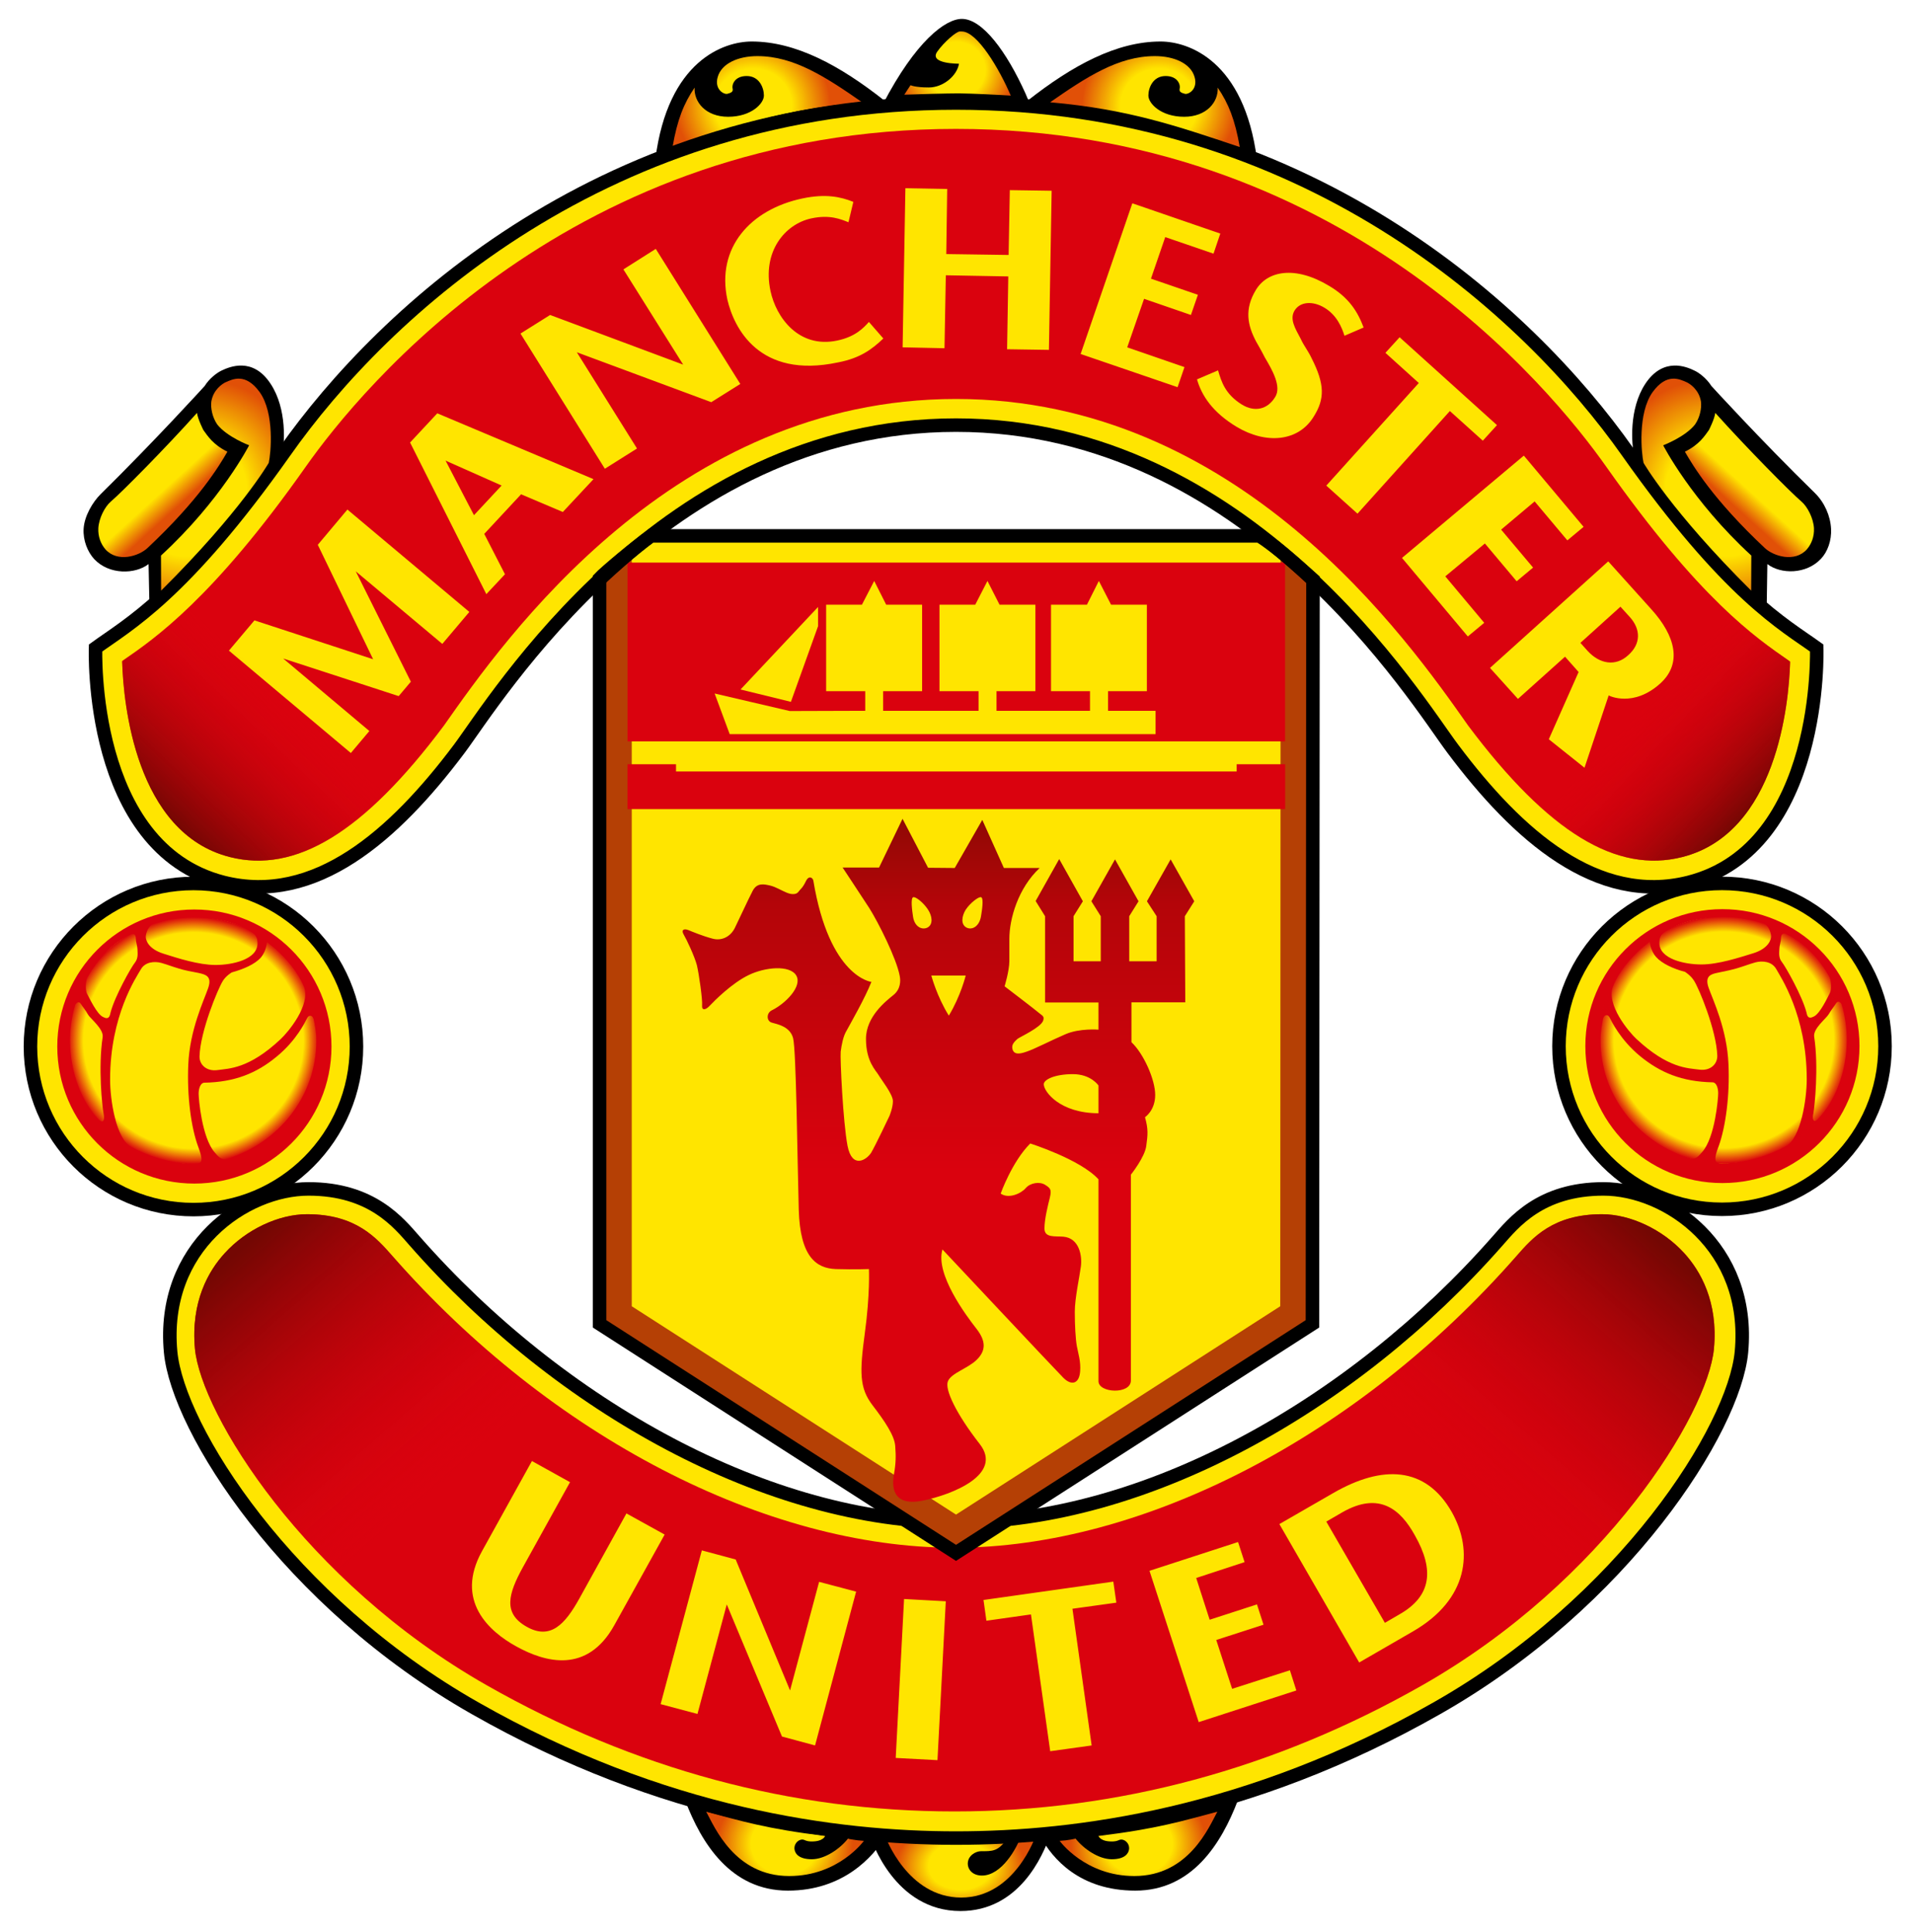
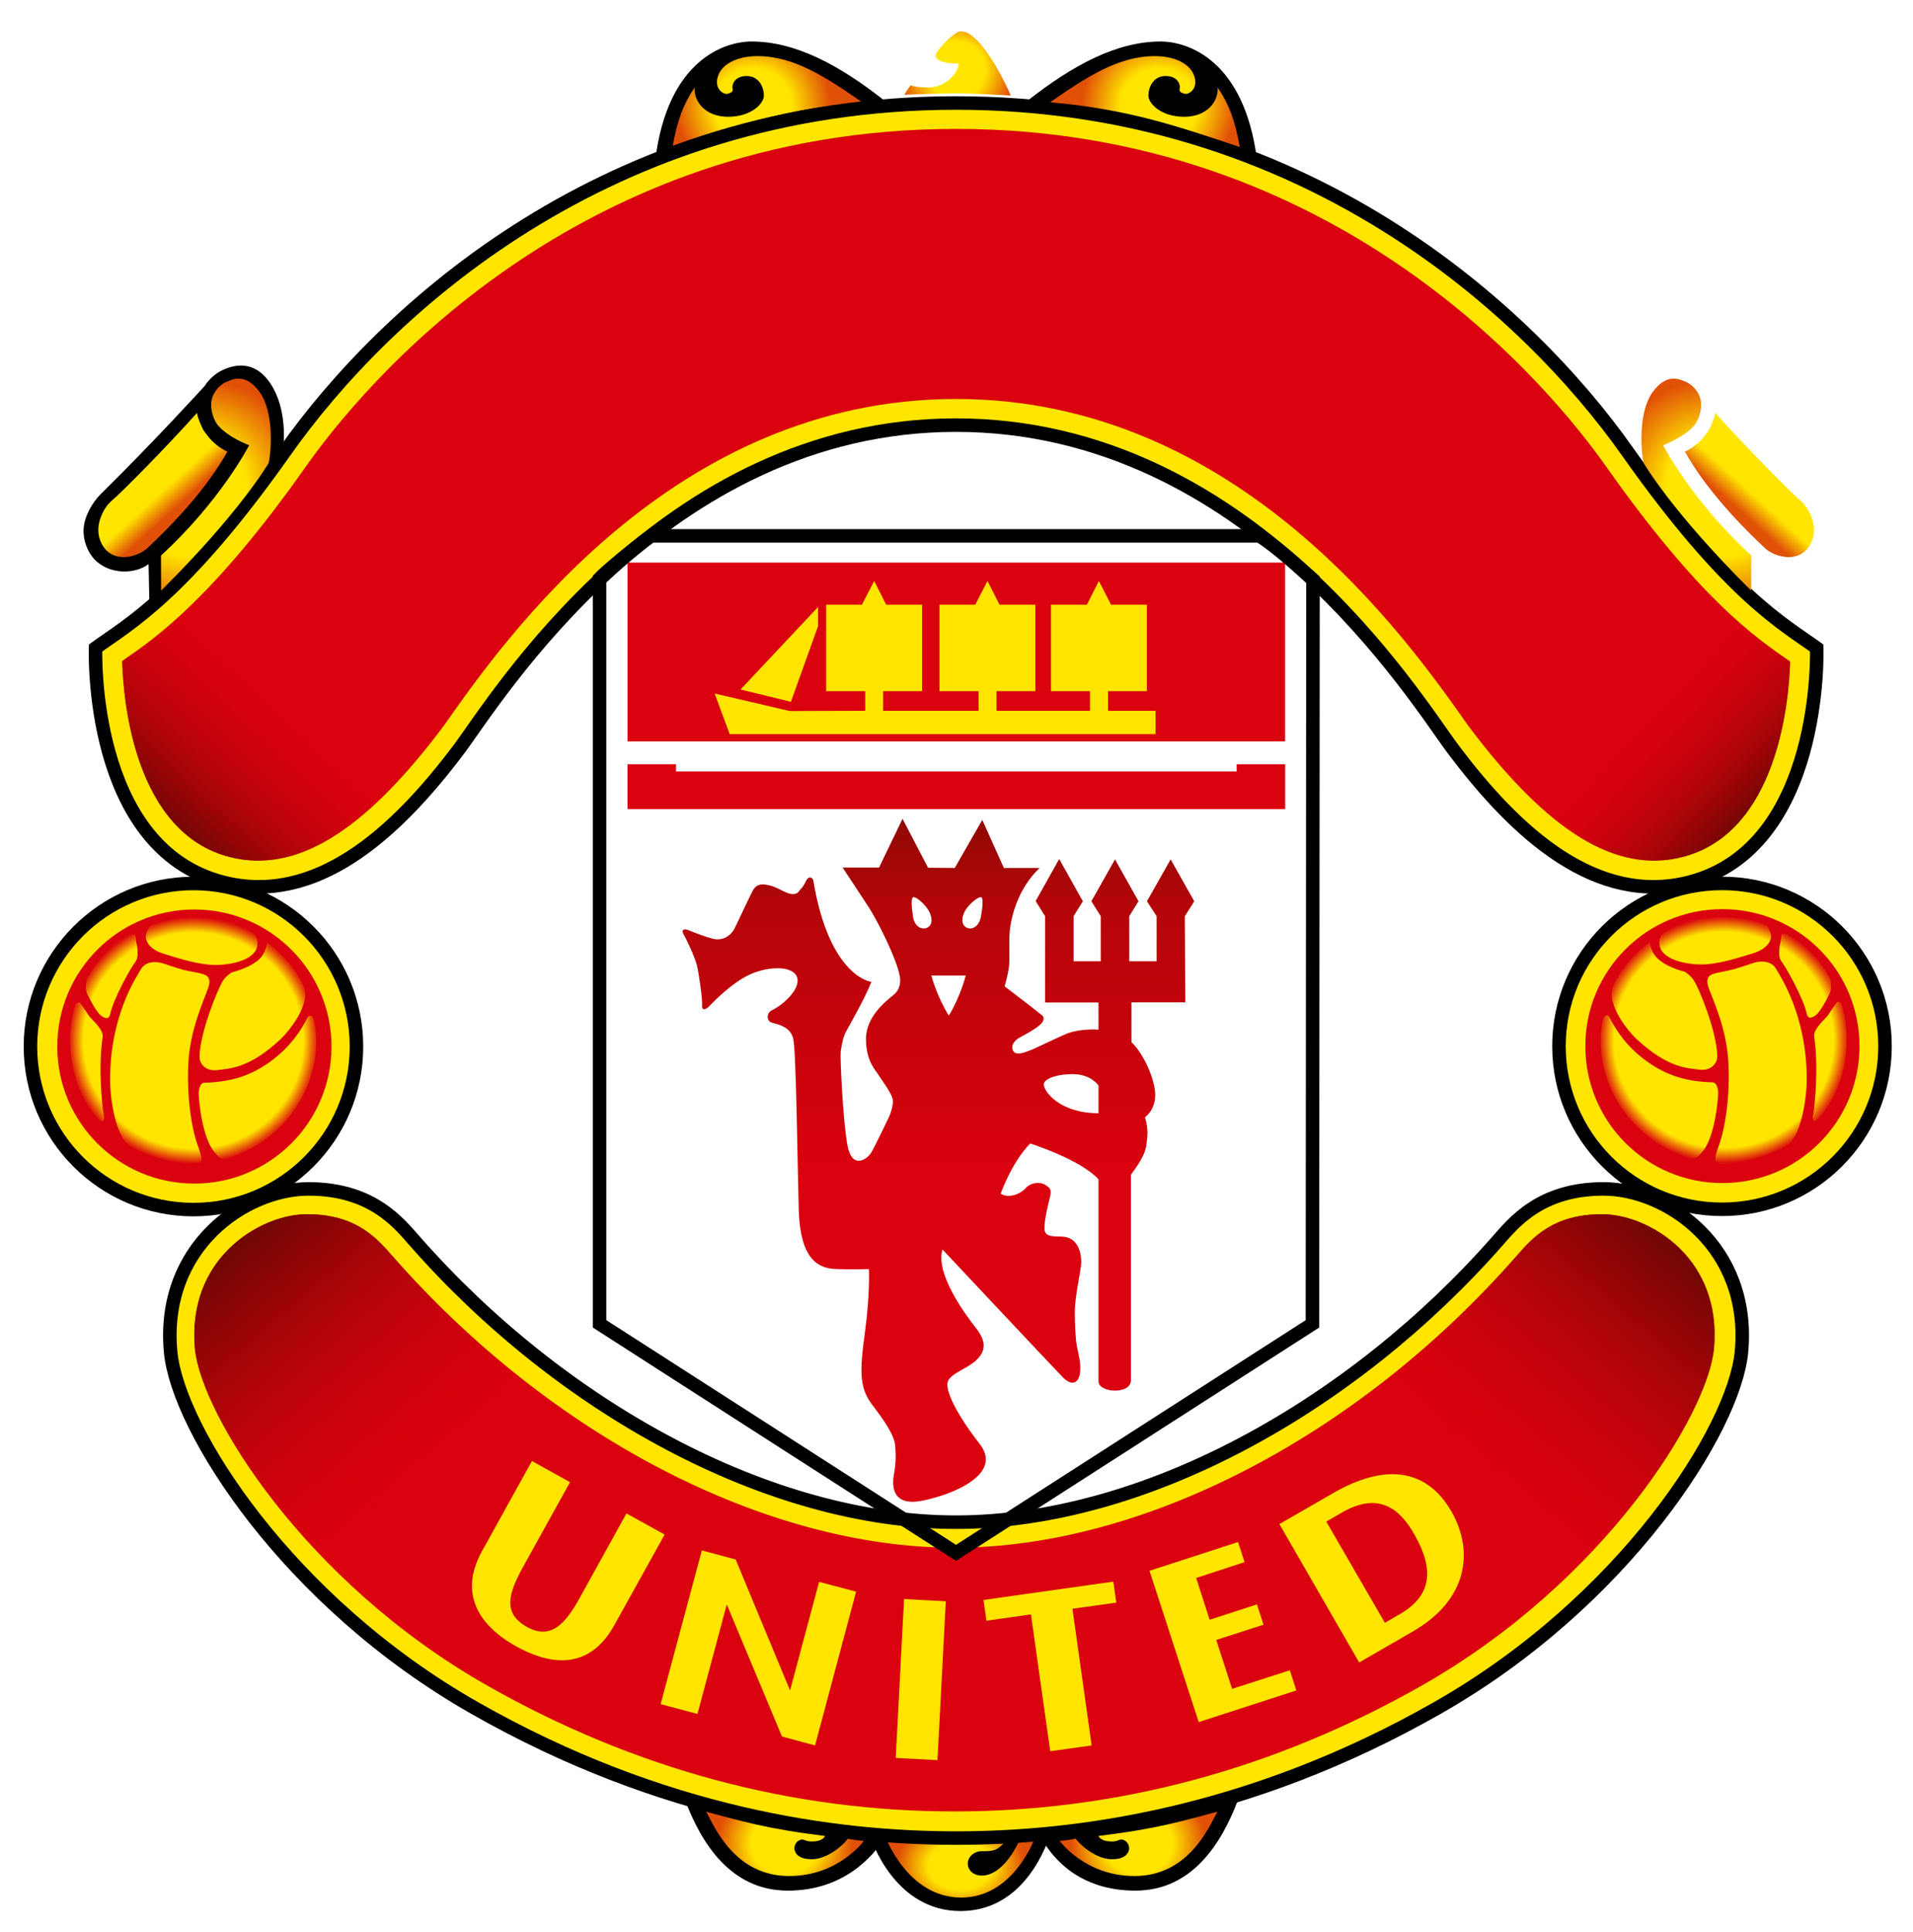
<svg xmlns="http://www.w3.org/2000/svg" width="507" height="512" viewBox="0 0 507 512" fill="none">
  <path d="M278.365 486.203C276.364 492.086 269.989 506.514 254.558 506.514C237.006 506.514 230.919 487.523 230.624 486.723L230.105 484.925C230.105 484.925 245.22 486.182 253.547 486.182C261.852 486.182 276.083 485.361 278.386 484.925L278.365 486.203Z" fill="black" />
  <path d="M324.42 476.84L328.022 477.297C323.725 488.523 316.01 501.104 300.887 501.104C286.137 501.104 278.863 492.567 275.816 486.859L273.24 485.286C273.24 485.286 298.648 484.465 324.42 476.84Z" fill="black" />
  <path d="M185.229 476.84L181.627 477.297C185.903 488.523 193.654 501.104 208.825 501.104C223.491 501.104 231.397 492.117 234.654 486.859L236.402 485.286C236.402 485.286 211.037 484.465 185.229 476.84Z" fill="black" />
  <path d="M266.872 487.401C264.478 490.827 262.87 490.651 260.041 490.651C258.574 490.651 256.467 491.831 256.489 494.007C256.552 495.72 257.949 497.11 260.245 497.11C265.468 497.11 269.463 489.872 270.523 486.79C270.523 486.79 273.584 486.664 274.475 486.572C274.475 486.572 268.999 502.944 254.747 502.944C240.474 502.944 234.654 486.769 234.654 486.769C234.654 486.769 246.688 487.499 253.547 487.499C260.427 487.499 264.808 487.436 266.872 487.401Z" fill="url(#paint0_radial_1_2655)" />
  <path d="M187.167 480.185C196.441 482.642 203.068 484.72 218.689 486.616C218.689 486.616 218.191 488.195 214.793 488.069C213.494 487.985 213.318 487.662 212.869 487.585C211.865 487.402 210.412 488.42 210.559 490.112C210.714 491.306 211.711 492.787 215.179 492.787C218.647 492.787 222.684 489.965 224.727 487.325C224.727 487.325 226.798 487.809 228.953 487.915C228.953 487.915 222.277 497.238 209.162 497.238C194.763 497.238 189.399 484.313 187.167 480.185Z" fill="url(#paint1_radial_1_2655)" />
  <path d="M253.371 403.449C303.106 403.449 358.204 372.923 396.888 328.918C401.1 324.158 408.156 315.115 424.956 315.115C441.785 315.115 464.153 330.455 461.534 358.369C459.582 378.701 430.524 424.574 380.768 452.79C331.027 481.119 285.203 487.177 253.371 487.177C221.512 487.177 175.73 481.119 125.96 452.79C76.212 424.574 47.16 378.701 45.223 358.369C42.604 330.455 64.979 315.115 81.772 315.115C98.615 315.115 105.699 324.158 109.897 328.918C148.525 372.923 203.651 403.449 253.371 403.449Z" fill="#FFE500" stroke="black" stroke-width="3.581" stroke-miterlimit="3.863" />
  <path d="M252.95 410.217C202.907 410.217 145.962 380.688 104.021 332.919C99.752 328.068 94.318 321.827 81.386 321.827C73.832 321.827 65.266 325.871 59.587 332.126C55.311 336.774 50.516 344.967 51.667 357.527C53.331 374.685 80.522 419.091 128.986 446.668C168.049 468.888 209.759 480.115 252.95 480.115C296.183 480.115 337.893 468.888 376.956 446.668C425.406 419.091 452.639 374.685 454.239 357.527C455.44 344.967 450.61 336.774 446.39 332.126C440.683 325.871 432.096 321.827 424.577 321.827C411.589 321.827 406.162 328.068 401.932 332.919C360.015 380.688 303 410.217 252.95 410.217Z" fill="#DA020E" />
-   <path d="M468.225 161.106L468.4 149.507C471.974 152.238 478.693 152.281 482.624 148.089C484.414 146.18 485.432 143.224 485.285 140.184C485.117 136.751 483.558 133.184 480.995 130.671C466.477 116.482 453.58 102.315 453.58 102.315C452.246 100.208 450.161 98.685 448.953 98.165C447.177 97.316 440.858 94.43 436.042 101.746C431.696 108.373 432.342 117.718 433.178 121.13L446.791 139.686C451.452 145.597 464.588 158.171 468.225 161.106Z" fill="black" />
  <path d="M177.253 40.834C194.391 35.077 210.061 30.317 231.179 28.45L234.38 26.652C222.593 17.35 210.882 11.003 199.221 11.003C191.898 11.003 177 15.981 173.68 42.266L177.253 40.834Z" fill="black" />
  <path d="M329.524 40.834C312.38 35.077 296.724 30.317 275.627 28.45L272.383 26.652C284.22 17.35 295.903 11.003 307.578 11.003C314.907 11.003 329.742 15.981 333.133 42.266L329.524 40.834Z" fill="black" />
-   <path d="M234.008 27.579C242.63 11.003 250.514 5.007 254.923 5.007C260.371 5.007 266.788 13.671 271.829 24.883L272.889 27.424L268.459 27.08C265.552 26.533 257.275 26.427 254.115 26.427C250.872 26.427 243.879 26.427 239.667 26.821L234.008 27.579Z" fill="black" />
  <path d="M166.027 401.129L153.545 423.693C149.774 430.475 145.892 434.779 139.524 431.128C133.255 427.582 134.708 422.443 138.555 415.437L151.073 392.844L140.978 387.242L127.751 411.119C120.47 424.262 129.632 432.413 136.807 436.365C144.467 440.606 155.616 443.758 162.833 430.714L176.151 406.731L166.027 401.129ZM326.548 447.617L322.342 434.67L334.867 430.627L333.133 425.242L320.594 429.307L317.028 418.242L329.848 414.037L328.12 408.708L304.65 416.34L317.695 456.442L343.566 448.052L341.86 442.702L326.548 447.617ZM353.36 395.72L339.073 403.955L360.226 440.638L374.457 432.41C389.165 423.929 390.562 411.081 384.77 400.775C377.799 388.545 366.292 388.264 353.36 395.72ZM374.948 406.883C380.305 416.269 379.217 423.115 370.967 427.839L367.036 430.128L351.506 403.295L355.733 400.845C365.639 395.151 371.262 400.22 374.948 406.883ZM260.659 424.071L261.424 429.569L273.233 427.898L278.337 464.152L289.317 462.629L284.227 426.395L295.86 424.78L295.06 419.206L260.659 424.071ZM250.661 424.415L239.604 423.811L237.392 465.935L248.457 466.525L250.661 424.415ZM217.089 419.265L209.387 448.05L194.974 413.333L186.008 410.925L175.084 451.679L184.85 454.27L192.615 425.247L207.246 460.259L216.014 462.625L226.897 421.856L217.089 419.265Z" fill="#FFE500" />
-   <path d="M158.901 153.305V350.88L253.371 411.581L347.834 350.88L347.975 153.607C344.949 150.939 338.665 145.091 333.744 142.03H172.564C168.485 144.894 160.313 151.788 158.901 153.305Z" fill="#FFE500" />
  <mask id="mask0_1_2655" style="mask-type:luminance" maskUnits="userSpaceOnUse" x="158" y="142" width="190" height="270">
    <path d="M158.901 153.305V350.88L253.371 411.581L347.834 350.88L347.975 153.607C344.949 150.939 338.665 145.091 333.744 142.03H172.564C168.485 144.894 160.313 151.788 158.901 153.305Z" fill="white" />
  </mask>
  <g mask="url(#mask0_1_2655)">
    <g filter="url(#filter0_f_1_2655)">
-       <path d="M158.901 73.053L158.901 153.305V350.88L253.371 411.581L347.834 350.88L347.975 73.355" stroke="#B54005" stroke-width="17.067" stroke-miterlimit="3.863" />
-     </g>
+       </g>
  </g>
  <path d="M291.128 295.061V287.717C291.128 287.717 289.177 284.699 284.339 284.699C279.516 284.699 276.631 286.152 276.631 287.367C276.631 289.353 280.949 295.061 291.128 295.061ZM253.034 230.057L260.336 217.307L266.058 230.057H275.536C269.835 235.407 267.504 243.501 267.504 248.9V254.784C267.504 257.283 266.247 261.418 266.247 261.418C266.247 261.418 274.475 267.688 275.739 268.776C276.266 269.19 276.841 269.443 276.462 270.531C275.809 272.363 270.221 274.884 269.652 275.361C268.389 276.484 268.059 277.158 268.389 278.268C268.789 279.335 269.835 279.531 271.976 278.773C274.138 278.078 278.618 275.726 282.374 274.118C286.116 272.49 291.128 272.904 291.128 272.904V265.708H276.975V242.841L274.475 238.812L280.717 227.691L286.993 238.882L284.522 242.841V254.784H291.732V242.841L289.247 238.882L295.509 227.775L301.744 238.882L299.279 242.841V254.784H306.539V242.841L303.969 238.882L310.253 227.775L316.515 238.882L314.016 242.841L314.135 265.673H299.869V276.232C303.106 279.272 306.16 286.152 306.16 290.203C306.16 294.352 303.457 296.107 303.457 296.107C304.362 299.365 304.187 300.72 303.801 303.668C303.457 306.666 299.715 311.342 299.715 311.342V365.914C299.715 369.621 291.128 369.255 291.128 366.089V312.571C286.27 307.256 273.043 303.079 273.043 303.079C268.192 307.93 265.208 316.355 265.208 316.355C267.314 317.829 270.593 316.355 271.829 314.923C273.043 313.49 275.535 313.118 276.975 314.024C278.386 314.923 278.737 315.267 278.252 317.373C277.698 319.591 276.813 323.137 276.813 325.615C276.813 328.157 279.671 327.588 281.805 327.777C286.116 328.157 286.825 332.973 286.467 335.662C286.116 338.365 284.852 344.1 284.852 347.667C284.852 351.198 285.041 354.765 285.392 356.787C285.765 358.739 286.467 360.894 286.27 363.414C286.052 366.805 283.967 367.346 281.805 365.169C279.671 363.028 249.784 331.168 249.784 331.168C247.797 337.648 256.067 348.699 258.735 352.111C261.424 355.523 261.248 358.029 258.896 360.367C256.594 362.677 252.108 363.913 251.23 366.089C250.317 368.195 253.371 374.682 259.655 382.728C265.917 390.76 252.466 396.152 244.441 397.759C236.36 399.346 236.36 393.8 236.922 390.76C237.455 387.748 237.455 385.916 237.259 383.269C237.083 380.573 234.612 376.838 231.179 372.366C227.788 367.872 227.788 363.786 229.199 353.375C230.624 342.991 230.287 336.364 230.287 336.364C230.287 336.364 226.707 336.511 221.511 336.364C216.344 336.167 212.055 333.169 211.69 320.63C211.332 308.127 211.037 278.268 210.187 275.136C209.359 272.04 206.01 271.472 204.599 271.057C203.131 270.692 203.061 268.579 204.479 267.821C208.214 266.003 212.694 261.418 211.037 258.568C209.359 255.71 202.78 256.3 198.378 258.455C193.962 260.59 189.308 265.28 188.107 266.557C186.949 267.821 185.945 267.821 186.071 266.459C186.219 264.999 185.257 258.168 184.688 255.802C184.056 253.415 181.922 248.9 181.199 247.707C180.49 246.506 181.199 246.043 182.406 246.506C183.565 246.984 186.219 248.086 188.711 248.746C191.224 249.504 193.618 248.268 194.763 245.924C195.956 243.501 198.287 238.397 199.481 236.116C200.653 233.862 202.549 234.367 204.107 234.711C205.652 235.077 207.084 236.031 208.509 236.6C209.927 237.19 211.114 237.077 211.619 236.354C212.104 235.666 212.694 235.407 213.55 233.623C214.386 231.84 215.425 232.69 215.558 233.399C219.827 259.066 230.947 260.246 230.947 260.246C229.276 264.521 225.359 271.338 224.432 273.058C223.428 274.666 223.056 276.955 222.81 278.731C222.621 280.5 223.428 297.455 224.615 303.668C225.822 309.889 229.62 307.467 230.856 305.564C232 303.668 235.728 295.777 235.728 295.777C235.728 295.777 236.648 293.629 236.648 291.846C236.648 290.048 233.559 286.152 232.85 284.937C232.113 283.702 229.508 281.336 229.508 275.361C229.508 269.408 234.872 265.28 236.803 263.714C238.712 262.148 238.712 259.979 238.452 258.673C237.617 254.067 232.724 244.379 230.372 240.665C227.964 236.965 223.316 229.937 223.316 229.937H232.976L239.197 217.019L245.965 229.994L253.034 230.057ZM251.469 269.19C254.621 263.981 255.941 258.568 255.941 258.568H246.828C246.828 258.568 248.288 264.107 251.469 269.19ZM241.977 242.926C242.342 245.594 244.329 246.612 245.838 245.832C247.341 245.004 247.081 242.841 245.964 241.114C244.897 239.422 242.679 237.534 241.998 237.815C241.303 238.102 241.738 241.353 241.977 242.926ZM260.041 237.815C259.388 237.534 257.05 239.422 255.941 241.114C254.874 242.841 254.6 245.004 256.116 245.832C257.598 246.612 259.507 245.572 259.985 242.926C260.245 241.353 260.757 238.102 260.041 237.815Z" fill="url(#paint2_linear_1_2655)" />
  <path d="M166.313 202.56V214.453H340.606V202.56H327.753V204.48H179.166V202.56H166.313Z" fill="#DA020E" />
  <path d="M166.322 149.114H340.582V196.503H166.322V149.114Z" fill="#DA020E" />
  <path d="M196.265 182.745L209.611 186.023L216.815 165.951V160.868L196.265 182.745ZM306.258 194.577V188.395H293.663V183.2H303.955V160.284H294.47L291.227 153.979L288.06 160.284H278.547V183.2H288.882V188.395H264.106V183.2H274.412V160.284H264.913L261.705 153.979L258.461 160.284H248.99V183.2H259.346V188.395H234.057V183.2H244.385V160.284H234.872L231.691 153.979L228.427 160.284H218.949V183.2H229.311V188.395L209.303 188.458L189.399 183.81L193.387 194.577L306.258 194.577Z" fill="#FFE500" />
  <path d="M178.243 38.966C195.065 33.336 207.779 28.948 228.497 27.108C218.949 20.481 210.475 14.871 200.73 14.871C195.605 14.871 191.224 16.83 190.213 20.411C189.273 23.668 191.842 25.086 192.755 24.869C193.71 24.623 194.391 24.342 194.159 23.458C193.913 22.524 194.636 20.151 197.894 20.151C201.208 20.151 202.457 23.219 202.457 25.325C202.457 27.431 199.116 30.949 192.972 30.949C186.949 30.949 183.86 26.933 184.091 23.219C181.185 27.474 179.493 31.777 178.243 38.966Z" fill="url(#paint3_radial_1_2655)" />
  <path d="M61.026 139.683L74.688 121.127C75.475 117.715 76.1 108.377 71.733 101.75C66.959 94.427 60.668 97.32 58.822 98.169C57.656 98.689 55.536 100.205 54.23 102.319C54.23 102.319 41.094 116.781 26.639 131.012C24.596 133.041 22.349 136.748 22.16 140.181C21.984 143.228 23.213 146.289 24.982 148.199C28.935 152.411 35.843 152.243 39.374 149.505L39.62 161.103C43.257 158.175 56.371 145.594 61.026 139.683Z" fill="black" />
  <path d="M253.371 112.679C331.16 112.679 375.419 185.694 385.079 198.514C402.238 221.415 423.243 240.006 447.584 233.863C483.34 224.715 481.48 171.751 481.48 171.751C472.851 165.538 458.15 157.716 431.345 119.721C405.095 82.476 345.693 27.301 253.371 27.301C161.029 27.301 101.641 82.476 75.454 119.721C48.621 157.716 33.87 165.538 25.326 171.751C25.326 171.751 23.395 224.715 59.18 233.863C83.506 240.006 104.498 221.415 121.685 198.514C131.31 185.694 175.596 112.679 253.371 112.679Z" fill="#FFE500" stroke="black" stroke-width="3.581" stroke-miterlimit="3.863" />
  <path d="M253.371 105.747C328.366 105.747 372.968 169.361 389.098 192.315C410.445 220.809 428.516 231.564 445.878 227.148C470.97 220.76 474.087 186.225 474.424 175.771V175.357L474.143 175.139C465.297 169.01 450.498 158.851 425.701 123.699C410.908 102.707 354.75 34.164 253.371 34.164C152.028 34.164 95.821 102.707 81.035 123.699C56.442 158.627 40.975 169.277 32.691 174.964L32.34 175.252L32.382 175.617C32.719 186.091 35.843 220.809 60.872 227.148C78.255 231.564 96.361 220.809 117.652 192.315C133.767 169.361 178.412 105.747 253.371 105.747Z" fill="#DA020E" />
-   <path d="M212.63 52.605C198.87 55.519 189.806 65.664 192.776 79.417C194.503 86.845 201.131 100.514 222.094 96.056C227.914 94.947 231.06 92.63 234.107 89.716L230.287 85.329C228.848 86.929 226.7 89.26 221.877 90.264C211.732 92.405 205.701 84.198 204.199 77.115C201.966 66.619 208.081 59.387 214.989 57.892C219.925 56.804 222.916 58.145 224.811 58.882H224.874L226.159 53.504C222.831 52.17 218.837 51.285 212.63 52.605ZM327.713 113.112C335.583 117.851 344.17 117.044 348.185 110.395C351.106 105.748 351.134 101.886 347.624 94.971C346.718 93.012 345.532 91.608 344.738 89.825C343.187 86.932 341.754 84.566 343.088 82.327C344.563 79.897 347.975 79.701 351.064 81.589C354.3 83.548 355.641 86.785 356.322 88.996L361.398 86.806C359.84 82.635 357.53 78.894 352.25 75.769C343.229 70.335 335.892 71.767 332.838 76.858C329.742 81.975 330.62 86.237 332.951 90.604C332.951 90.604 334.397 93.082 335.232 94.774C337.275 98.186 339.655 102.49 337.984 105.179C335.962 108.57 332.48 109.307 329.089 107.201C324.743 104.463 323.725 101.275 322.82 98.165L317.238 100.552C318.467 104.835 321.352 109.272 327.713 113.112ZM267.63 50.392L267.314 67.578L250.788 67.34L251.033 50.09L239.955 49.886L239.218 92.059L250.317 92.298L250.668 72.963L267.223 73.265L266.907 92.565L277.993 92.733L278.716 50.56L267.63 50.392ZM426.347 184.309C426.424 184.414 432.848 187.587 439.988 181.178C445.955 175.814 443.954 168.463 437.72 161.562L426.227 148.791L394.894 177.028L402.301 185.243L414.776 174.052L418.378 178.117L410.48 195.935L419.937 203.489L426.347 184.309ZM431.942 163.535C434.877 166.792 434.926 170.661 431.514 173.665C428.193 176.726 423.952 176.024 420.73 172.486L418.855 170.387L429.464 160.804L431.942 163.535ZM383.043 152.761L393.539 144.048L401.957 154.067L406.309 150.437L397.843 140.376L406.724 132.899L415.394 143.227L419.698 139.639L403.859 120.76L371.571 147.874L389.011 168.691L393.363 165.075L383.043 152.761ZM370.939 89.389L367.176 93.517L376.022 101.513L351.506 128.711L359.777 136.146L384.258 108.941L392.991 116.804L396.74 112.676L370.939 89.389ZM298.746 92.062L303.211 79.2L315.631 83.483L317.477 78.133L305.036 73.858L308.821 62.842L321.619 67.23L323.417 61.908L300.101 53.884L286.397 93.824L312.092 102.621L313.918 97.3L298.746 92.062ZM165.22 71.4L181.059 96.646L145.794 83.482L137.945 88.411L160.305 124.237L168.822 118.873L152.878 93.367L188.507 106.594L196.202 101.771L173.799 65.966L165.22 71.4ZM115.893 109.549L108.683 117.286L128.895 157.479L133.831 152.2L128.34 141.507L138.099 131.011L149.164 135.701L157.294 126.996L115.893 109.549ZM132.939 128.688L125.616 136.551L118.09 122.088L132.939 128.688ZM92.072 135.055L84.222 144.399L98.889 174.728L67.436 164.429L60.668 172.447L92.984 199.581L97.892 193.754L75.053 174.532L105.664 184.501L108.886 180.682L94.29 151.434L117.227 170.663L124.388 162.189L92.072 135.055Z" fill="#FFE500" />
  <path d="M42.702 156.545L42.667 147.243C58.541 132.668 66.025 118.023 66.025 118.023C66.025 118.023 60.191 115.825 57.579 112.504C56.287 110.658 55.789 108.138 56.006 106.446C56.512 103.272 58.983 101.664 59.825 101.299C61.651 100.513 65.042 98.73 68.819 103.925C72.842 109.549 71.782 120.22 71.227 122.677C71.227 122.677 63.827 135.56 42.702 156.545Z" fill="url(#paint4_radial_1_2655)" />
  <path d="M60.268 119.719C58.127 123.454 52.728 132.469 39.073 145.268C36.805 147.395 31.146 149.199 27.938 145.598C26.737 144.201 25.944 142.242 26.063 139.967C26.218 137.334 27.797 134.273 29.384 132.925C32.136 130.601 43.868 118.758 52.208 109.441C52.44 111.14 53.9 113.984 53.9 113.984C55.052 115.57 56.456 117.852 60.268 119.719Z" fill="url(#paint5_linear_1_2655)" />
  <path d="M252.95 410.217C202.907 410.217 145.962 380.688 104.021 332.919C99.752 328.068 94.318 321.827 81.386 321.827C73.832 321.827 65.266 325.871 59.587 332.126C55.311 336.774 50.516 344.967 51.667 357.527C53.331 374.685 80.522 419.091 128.986 446.668C168.049 468.888 209.759 480.115 252.95 480.115" fill="url(#paint6_linear_1_2655)" />
  <path d="M252.95 410.217C302.993 410.217 359.938 380.688 401.88 332.919C406.148 328.068 411.582 321.827 424.514 321.827C432.068 321.827 440.634 325.871 446.313 332.126C450.589 336.774 455.384 344.967 454.233 357.527C452.569 374.685 425.378 419.091 376.914 446.668C337.851 468.888 296.141 480.115 252.95 480.115" fill="url(#paint7_linear_1_2655)" />
  <path d="M389.098 192.315C410.444 220.809 428.516 231.564 445.878 227.148C470.97 220.759 474.087 186.225 474.424 175.771V175.357L474.143 175.139C465.297 169.01 450.497 158.851 425.7 123.699" fill="url(#paint8_linear_1_2655)" />
  <path d="M117.714 192.315C96.368 220.809 78.296 231.564 60.934 227.148C35.842 220.759 32.725 186.225 32.388 175.771V175.357L32.669 175.139C41.515 169.01 56.315 158.851 81.112 123.699" fill="url(#paint9_linear_1_2655)" />
  <path d="M328.569 38.966C311.747 33.336 299.033 28.948 278.315 27.108C287.863 20.481 296.337 14.871 306.082 14.871C311.207 14.871 315.588 16.83 316.599 20.411C317.539 23.668 314.97 25.086 314.057 24.869C313.102 24.623 312.421 24.342 312.653 23.458C312.899 22.524 312.176 20.151 308.918 20.151C305.604 20.151 304.355 23.219 304.355 25.325C304.355 27.431 307.696 30.949 313.839 30.949C319.863 30.949 322.952 26.933 322.721 23.219C325.627 27.474 327.319 31.777 328.569 38.966Z" fill="url(#paint10_radial_1_2655)" />
  <path d="M254.16 16.886C253.634 20.101 249.934 23.183 246.192 23.183C242.443 23.183 241.319 22.579 241.319 22.579C240.751 23.464 240.252 24.145 239.663 25.1C243.061 24.966 250.945 24.749 254.104 24.749C257.256 24.749 265.997 25.205 267.879 25.338C264.839 18.212 258.976 8.348 254.926 8.348C254.785 8.348 254.61 8.335 254.392 8.335C253.444 8.335 250.161 11.181 248.402 13.681C246.091 16.965 254.16 16.886 254.16 16.886Z" fill="url(#paint11_radial_1_2655)" />
  <path d="M464.11 156.545L464.145 147.243C448.271 132.668 440.787 118.023 440.787 118.023C440.787 118.023 446.621 115.825 449.233 112.504C450.525 110.658 451.023 108.138 450.806 106.446C450.3 103.272 447.829 101.664 446.987 101.299C445.161 100.513 441.77 98.73 437.993 103.925C433.97 109.549 435.03 120.22 435.585 122.677C435.585 122.677 442.985 135.56 464.11 156.545Z" fill="url(#paint12_radial_1_2655)" />
  <path d="M446.544 119.719C448.685 123.454 454.084 132.469 467.74 145.268C470.007 147.395 475.666 149.199 478.874 145.598C480.075 144.201 480.868 142.242 480.749 139.967C480.594 137.334 479.015 134.273 477.428 132.925C474.676 130.601 462.945 118.758 454.604 109.441C454.372 111.14 452.912 113.984 452.912 113.984C451.761 115.57 450.356 117.852 446.544 119.719Z" fill="url(#paint13_linear_1_2655)" />
  <path d="M158.901 153.305V350.88L253.371 411.581L347.834 350.88L347.975 153.607C344.949 150.939 338.665 145.091 333.744 142.03H172.564C168.485 144.894 160.313 151.788 158.901 153.305Z" stroke="black" stroke-width="3.581" stroke-miterlimit="3.863" />
  <path d="M322.632 480.185C313.358 482.642 306.731 484.72 291.11 486.616C291.11 486.616 291.608 488.195 295.006 488.069C296.305 487.985 296.48 487.662 296.93 487.585C297.934 487.402 299.387 488.42 299.24 490.112C299.085 491.306 298.088 492.787 294.62 492.787C291.152 492.787 287.115 489.965 285.072 487.325C285.072 487.325 283.001 487.809 280.845 487.915C280.845 487.915 287.522 497.238 300.637 497.238C315.036 497.238 320.4 484.313 322.632 480.185Z" fill="url(#paint14_radial_1_2655)" />
  <path d="M8.069 277.38C8.069 253.544 27.411 234.16 51.275 234.16C75.145 234.16 94.473 253.544 94.473 277.38C94.473 301.257 75.145 320.599 51.275 320.599C27.411 320.599 8.069 301.257 8.069 277.38Z" fill="#FFE500" stroke="black" stroke-width="3.581" stroke-miterlimit="3.863" />
  <path d="M17.96 275.773C17.96 257.701 32.874 243.005 51.274 243.005C69.679 243.005 84.582 257.701 84.582 275.773C84.582 293.876 69.679 308.54 51.274 308.54C32.874 308.54 17.96 293.876 17.96 275.773Z" fill="url(#paint15_radial_1_2655)" />
  <path d="M60.45 307.083C58.555 307.687 57.733 306.36 56.87 305.405C53.507 301.537 52.643 291.238 52.643 289.876C52.643 288.507 53.149 287.004 54.111 286.969C62.22 286.815 68.012 284.463 73.326 280.047C78.634 275.708 80.937 270.73 81.407 269.846C81.87 268.863 82.973 269.038 83.176 270.4C83.401 271.538 83.829 273.581 83.829 275.792C83.829 290.634 73.825 302.759 60.45 307.083ZM51.892 308.424C51.66 308.424 51.401 308.452 51.183 308.452C45.209 308.452 38.63 306.171 34.734 303.952C30.697 301.755 29.18 291.392 29.18 286.155C29.18 269.102 36.173 258.95 37.31 256.956C38.419 254.934 40.919 254.723 42.751 255.215C44.647 255.762 45.321 256.092 47.504 256.738C48.642 257.11 50.951 257.581 52.685 257.89C54.42 258.304 56.287 258.669 55.164 261.905C54.055 265.149 50.278 272.942 49.898 282.181C49.533 290.543 50.642 298.848 52.531 303.952C53.774 307.252 53.774 308.487 51.892 308.424ZM27.208 269.495C25.614 268.652 23.697 264.538 23.051 263.338C22.616 262.474 22.616 260.003 23.241 258.95C25.909 254.281 29.693 249.956 34.565 247.703C35.162 247.443 35.997 247.394 35.997 248.826C35.997 249.591 36.412 250.785 36.426 251.543C36.426 252.308 36.749 253.874 35.78 255.109C34.762 256.352 30.402 264.082 29.286 268.414C29.103 269.382 28.808 270.4 27.208 269.495ZM26.309 296.861C21.788 292.396 18.565 284.308 18.565 275.792C18.565 272.485 19.056 269.319 19.934 266.314C19.934 266.314 20.741 264.966 21.444 266.111C21.984 266.953 22.728 267.803 23.332 268.926C24.006 270.049 27.502 272.71 27.208 274.88C25.986 282.848 27.081 293.435 27.46 295.218C27.797 296.981 27.313 297.732 26.309 296.861ZM40.582 244.922C43.931 243.813 47.504 243.188 51.183 243.188C56.779 243.188 62.213 244.206 66.748 247.099C67.913 247.857 68.243 248.742 68.243 250.054C68.243 254.33 61.56 255.762 57.137 255.762C52.685 255.762 47.209 254 43.334 252.772C39.473 251.564 38.63 249.331 38.63 248.313C38.63 247.338 39.381 245.316 40.582 244.922ZM70.757 249.675C71.353 250.16 72.933 251.438 72.933 251.438C76.05 254.281 78.866 257.524 80.501 261.414C82.544 266.314 76.205 273.735 74.344 275.448C65.948 283.332 60.689 283.185 57.712 283.613C54.736 284.049 52.805 282.181 52.882 279.941C53.072 273.384 57.74 262.081 59.081 259.954C59.938 258.585 61.426 257.735 61.426 257.735C64.543 256.872 67.569 255.573 69.135 253.789C70.665 251.978 70.757 249.675 70.757 249.675ZM51.506 241.061C31.434 241.061 15.181 257.321 15.181 277.379C15.181 297.451 31.434 313.704 51.506 313.704C71.564 313.704 87.852 297.451 87.852 277.379C87.852 257.321 71.564 241.061 51.506 241.061Z" fill="#DA020E" />
  <path d="M413.176 277.295C413.176 253.46 432.518 234.146 456.381 234.146C480.258 234.146 499.586 253.46 499.586 277.295C499.586 301.173 480.258 320.522 456.381 320.522C432.518 320.522 413.176 301.173 413.176 277.295Z" fill="#FFE500" stroke="black" stroke-width="3.581" stroke-miterlimit="3.863" />
  <path d="M481.683 296.712C480.735 297.645 480.202 296.831 480.602 295.083C480.932 293.349 482.034 282.726 480.806 274.758C480.504 272.596 484.021 269.942 484.667 268.805C485.313 267.688 486.05 266.818 486.57 266.003C487.293 264.824 488.058 266.144 488.058 266.144C488.985 269.184 489.434 272.364 489.434 275.657C489.434 284.201 486.169 292.261 481.683 296.712ZM478.756 268.299C477.632 263.981 473.244 256.217 472.254 254.981C471.258 253.787 471.573 252.201 471.587 251.435C471.587 250.677 472.023 249.463 472.023 248.676C472.023 247.307 472.851 247.335 473.441 247.595C478.341 249.849 482.104 254.11 484.8 258.821C485.397 259.895 485.411 262.353 484.969 263.188C484.337 264.396 482.434 268.51 480.806 269.38C479.177 270.272 478.938 269.233 478.756 268.299ZM473.301 303.831C469.397 306.014 462.819 308.317 456.816 308.317H456.121C454.274 308.366 454.232 307.081 455.496 303.796C457.329 298.734 458.473 290.393 458.094 282.053C457.715 272.771 453.987 265.063 452.828 261.798C451.705 258.561 453.58 258.168 455.335 257.803C457.076 257.459 459.379 256.954 460.523 256.589C462.671 255.936 463.366 255.606 465.262 255.065C467.108 254.588 469.594 254.826 470.724 256.799C471.833 258.821 478.84 269.036 478.84 286.047C478.84 291.257 477.309 301.605 473.301 303.831ZM447.584 306.948C434.174 302.602 424.191 290.484 424.191 275.657C424.191 273.473 424.619 271.451 424.795 270.272C425.055 268.91 426.08 268.685 426.592 269.689C427.062 270.602 429.393 275.572 434.673 279.925C440.023 284.306 445.758 286.7 453.916 286.869C454.906 286.918 455.37 288.371 455.37 289.768C455.37 291.151 454.534 301.43 451.185 305.27C450.294 306.253 449.437 307.601 447.584 306.948ZM427.547 261.299C429.141 257.41 431.97 254.11 435.087 251.33C435.087 251.33 436.632 250.024 437.228 249.568C437.228 249.568 437.355 251.892 438.906 253.633C440.451 255.388 443.449 256.764 446.566 257.586C446.566 257.586 448.033 258.477 448.911 259.846C450.294 261.91 454.927 273.199 455.131 279.806C455.187 282.053 453.278 283.92 450.294 283.492C447.303 283.092 442.059 283.183 433.669 275.341C431.815 273.621 425.476 266.214 427.547 261.299ZM441.251 246.977C445.85 244.071 451.214 243.053 456.816 243.053C460.523 243.053 464.047 243.685 467.424 244.794C468.667 245.18 469.397 247.181 469.397 248.185C469.397 249.175 468.576 251.435 464.686 252.65C460.811 253.844 455.356 255.627 450.912 255.627C446.44 255.627 439.777 254.173 439.777 249.919C439.777 248.634 440.1 247.7 441.251 246.977ZM456.472 240.968C436.421 240.968 420.161 257.234 420.161 277.243C420.161 297.365 436.421 313.568 456.472 313.568C476.558 313.568 492.818 297.365 492.818 277.243C492.818 257.234 476.558 240.968 456.472 240.968Z" fill="#DA020E" />
  <path d="M423.56 275.613C423.56 257.541 438.474 242.845 456.874 242.845C475.279 242.845 490.182 257.541 490.182 275.613C490.182 293.716 475.279 308.38 456.874 308.38C438.474 308.38 423.56 293.716 423.56 275.613Z" fill="url(#paint16_radial_1_2655)" />
  <defs>
    <filter id="filter0_f_1_2655" x="139.816" y="62.501" width="227.244" height="369.775" filterUnits="userSpaceOnUse" color-interpolation-filters="sRGB">
      <feFlood flood-opacity="0" result="BackgroundImageFix" />
      <feBlend mode="normal" in="SourceGraphic" in2="BackgroundImageFix" result="shape" />
      <feGaussianBlur stdDeviation="5.276" result="effect1_foregroundBlur_1_2655" />
    </filter>
    <radialGradient id="paint0_radial_1_2655" cx="0" cy="0" r="1" gradientUnits="userSpaceOnUse" gradientTransform="translate(254.565 494.545) scale(16.929 12.585)">
      <stop stop-color="#FFE500" />
      <stop offset="0.5" stop-color="#FFE500" />
      <stop offset="1" stop-color="#E15007" />
    </radialGradient>
    <radialGradient id="paint1_radial_1_2655" cx="0" cy="0" r="1" gradientUnits="userSpaceOnUse" gradientTransform="translate(208.06 488.711) scale(17.901 16.096)">
      <stop stop-color="#FFE500" />
      <stop offset="0.5" stop-color="#FFE500" />
      <stop offset="1" stop-color="#E15007" />
    </radialGradient>
    <linearGradient id="paint2_linear_1_2655" x1="248.497" y1="216.416" x2="248.497" y2="310.396" gradientUnits="userSpaceOnUse">
      <stop stop-color="#8F0904" />
      <stop offset="0.25" stop-color="#B40509" />
      <stop offset="1" stop-color="#DA020E" />
    </linearGradient>
    <radialGradient id="paint3_radial_1_2655" cx="0" cy="0" r="1" gradientUnits="userSpaceOnUse" gradientTransform="translate(199.599 27.975) scale(20.466 19.487)">
      <stop stop-color="#FFE500" />
      <stop offset="0.5" stop-color="#FFE500" />
      <stop offset="1" stop-color="#E15007" />
    </radialGradient>
    <radialGradient id="paint4_radial_1_2655" cx="0" cy="0" r="1" gradientUnits="userSpaceOnUse" gradientTransform="translate(50.823 131.865) rotate(-60.273) scale(31.936 28.094)">
      <stop stop-color="#FFE500" />
      <stop offset="0.5" stop-color="#FFE500" />
      <stop offset="1" stop-color="#E15007" />
    </radialGradient>
    <linearGradient id="paint5_linear_1_2655" x1="46.532" y1="119.16" x2="54.295" y2="127.693" gradientUnits="userSpaceOnUse">
      <stop stop-color="#FFE500" />
      <stop offset="0.5" stop-color="#FFE500" />
      <stop offset="1" stop-color="#E15007" />
    </linearGradient>
    <linearGradient id="paint6_linear_1_2655" x1="64.165" y1="330.976" x2="117.789" y2="392.523" gradientUnits="userSpaceOnUse">
      <stop stop-color="#740703" />
      <stop offset="1" stop-color="#DA020E" stop-opacity="0" />
    </linearGradient>
    <linearGradient id="paint7_linear_1_2655" x1="441.735" y1="330.976" x2="388.111" y2="392.523" gradientUnits="userSpaceOnUse">
      <stop stop-color="#740703" />
      <stop offset="1" stop-color="#DA020E" stop-opacity="0" />
    </linearGradient>
    <linearGradient id="paint8_linear_1_2655" x1="461.632" y1="217.715" x2="432.611" y2="190.408" gradientUnits="userSpaceOnUse">
      <stop stop-color="#740703" />
      <stop offset="1" stop-color="#DA020E" stop-opacity="0" />
    </linearGradient>
    <linearGradient id="paint9_linear_1_2655" x1="45.181" y1="217.715" x2="75.908" y2="185.288" gradientUnits="userSpaceOnUse">
      <stop stop-color="#740703" />
      <stop offset="1" stop-color="#DA020E" stop-opacity="0" />
    </linearGradient>
    <radialGradient id="paint10_radial_1_2655" cx="0" cy="0" r="1" gradientUnits="userSpaceOnUse" gradientTransform="translate(307.213 27.975) rotate(180) scale(20.466 19.487)">
      <stop stop-color="#FFE500" />
      <stop offset="0.5" stop-color="#FFE500" />
      <stop offset="1" stop-color="#E15007" />
    </radialGradient>
    <radialGradient id="paint11_radial_1_2655" cx="0" cy="0" r="1" gradientUnits="userSpaceOnUse" gradientTransform="translate(253.406 18.496) scale(15.462 14.779)">
      <stop stop-color="#FFE500" />
      <stop offset="0.5" stop-color="#FFE500" />
      <stop offset="1" stop-color="#E15007" />
    </radialGradient>
    <radialGradient id="paint12_radial_1_2655" cx="0" cy="0" r="1" gradientUnits="userSpaceOnUse" gradientTransform="translate(455.989 131.865) rotate(-119.727) scale(31.936 28.094)">
      <stop stop-color="#FFE500" />
      <stop offset="0.5" stop-color="#FFE500" />
      <stop offset="1" stop-color="#E15007" />
    </radialGradient>
    <linearGradient id="paint13_linear_1_2655" x1="460.281" y1="119.16" x2="452.518" y2="127.693" gradientUnits="userSpaceOnUse">
      <stop stop-color="#FFE500" />
      <stop offset="0.5" stop-color="#FFE500" />
      <stop offset="1" stop-color="#E15007" />
    </linearGradient>
    <radialGradient id="paint14_radial_1_2655" cx="0" cy="0" r="1" gradientUnits="userSpaceOnUse" gradientTransform="translate(301.739 488.711) rotate(180) scale(17.901 16.096)">
      <stop stop-color="#FFE500" />
      <stop offset="0.5" stop-color="#FFE500" />
      <stop offset="1" stop-color="#E15007" />
    </radialGradient>
    <radialGradient id="paint15_radial_1_2655" cx="0" cy="0" r="1" gradientUnits="userSpaceOnUse" gradientTransform="translate(51.271 275.773) scale(33.311 32.768)">
      <stop stop-color="#DA030E" stop-opacity="0" />
      <stop offset="0.875" stop-color="#DA020E" stop-opacity="0" />
      <stop offset="1" stop-color="#DA020E" />
    </radialGradient>
    <radialGradient id="paint16_radial_1_2655" cx="0" cy="0" r="1" gradientUnits="userSpaceOnUse" gradientTransform="translate(456.871 275.613) scale(33.311 32.768)">
      <stop stop-color="#DA030E" stop-opacity="0" />
      <stop offset="0.875" stop-color="#DA020E" stop-opacity="0" />
      <stop offset="1" stop-color="#DA020E" />
    </radialGradient>
  </defs>
</svg>